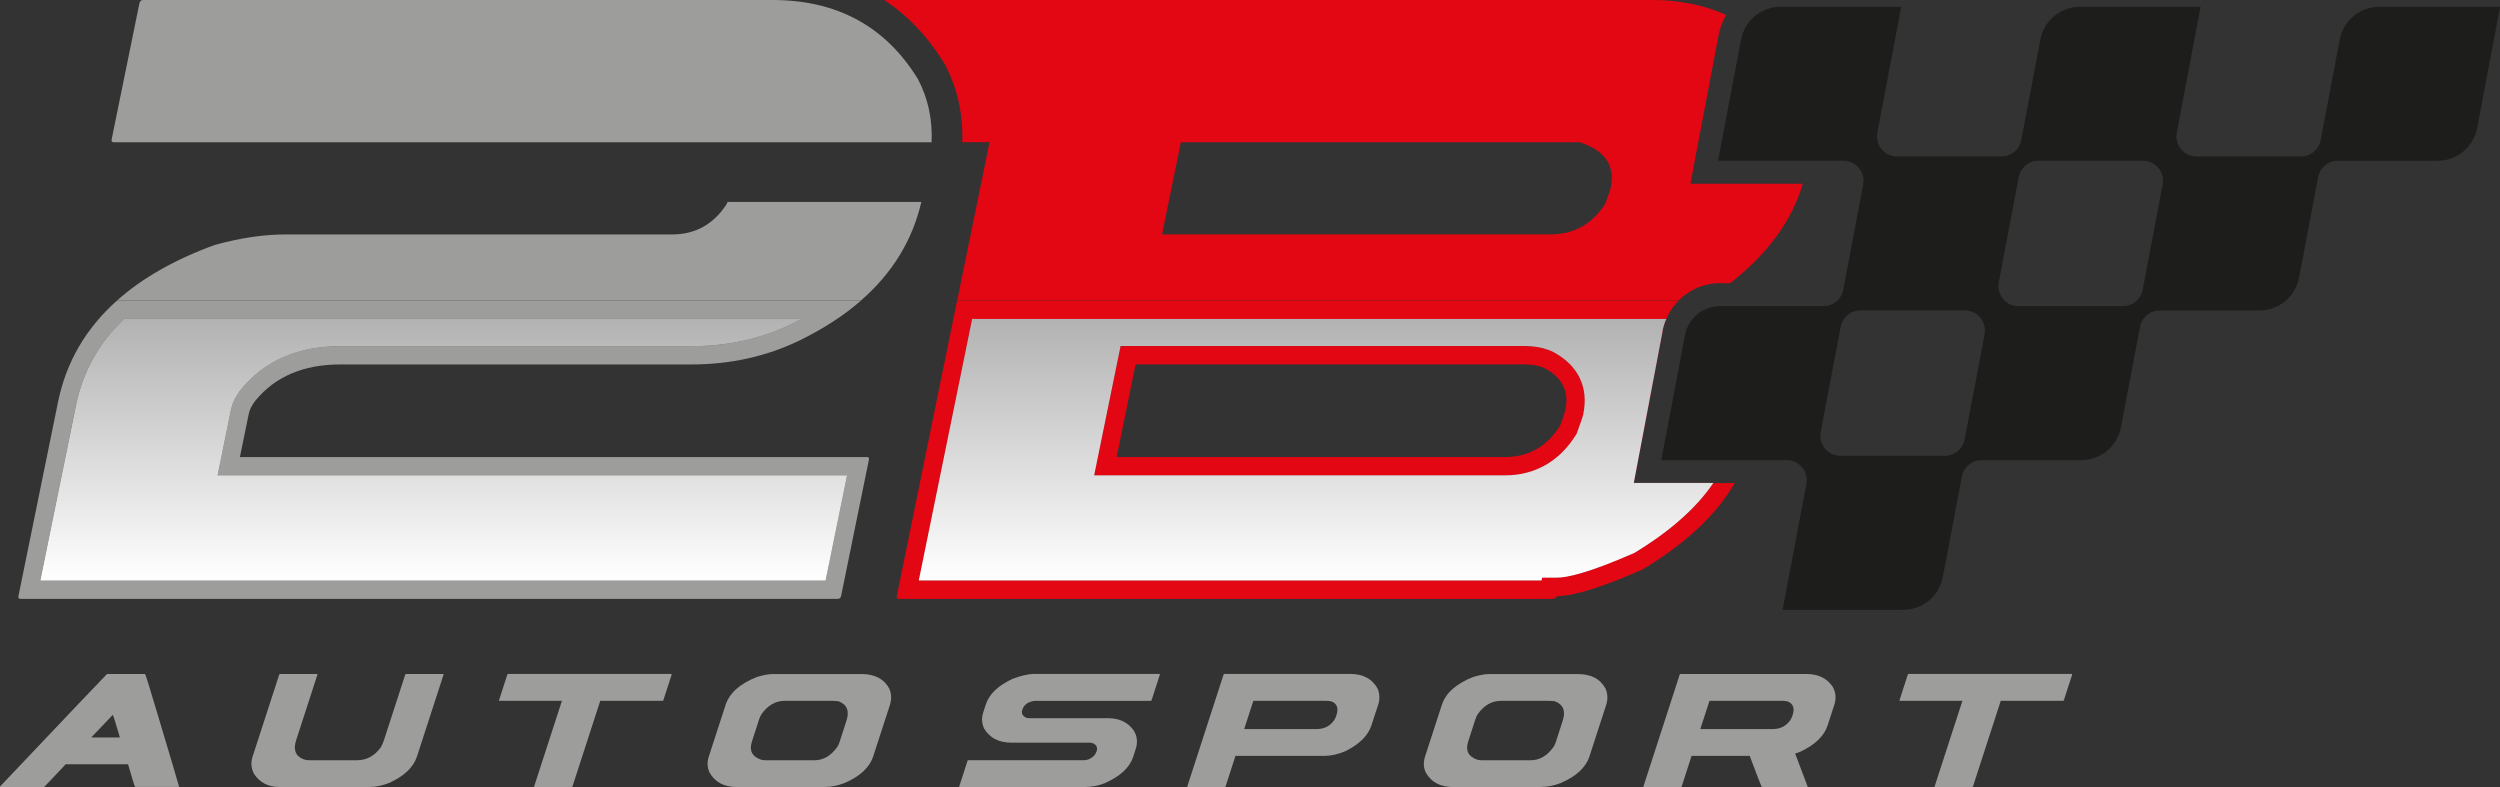
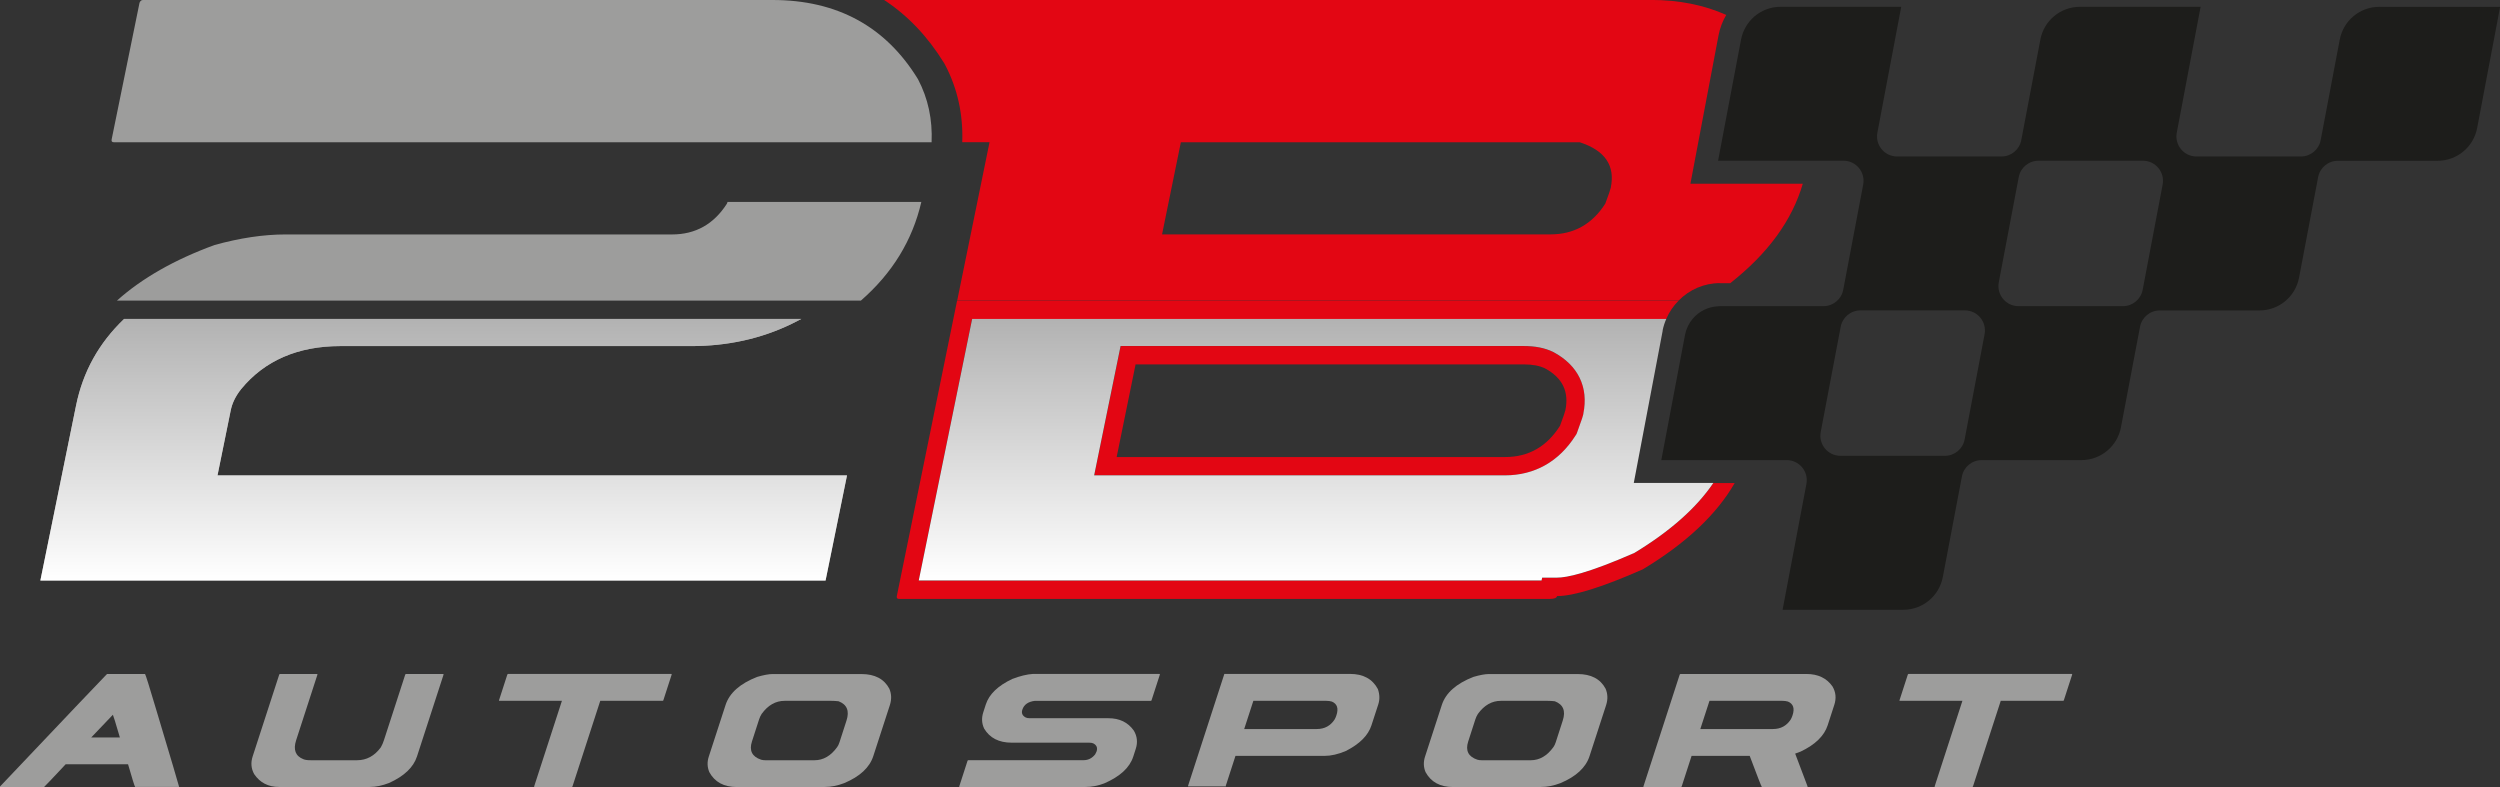
<svg xmlns="http://www.w3.org/2000/svg" xmlns:xlink="http://www.w3.org/1999/xlink" viewBox="0 0 406.91 128.09">
  <rect x="0" y="0" width="406.91" height="128.09" fill="#333333" stroke="none" />
  <defs>
    <style>      .cls-1 {        fill: none;      }      .cls-2 {        fill: #9d9d9c;      }      .cls-3 {        fill: #e30613;      }      .cls-4 {        fill: #1d1d1b;      }      .cls-5 {        fill: url(#Dégradé_sans_nom_93);      }      .cls-5, .cls-6 {        mix-blend-mode: multiply;      }      .cls-6 {        fill: url(#Dégradé_sans_nom_93-2);      }      .cls-7 {        isolation: isolate;      }    </style>
    <linearGradient id="Dégradé_sans_nom_93" data-name="Dégradé sans nom 93" x1="214.19" y1="94.48" x2="214.19" y2="51.91" gradientUnits="userSpaceOnUse">
      <stop offset="0" stop-color="#fff" />
      <stop offset="1" stop-color="#b2b2b2" />
    </linearGradient>
    <linearGradient id="Dégradé_sans_nom_93-2" data-name="Dégradé sans nom 93" x1="72.21" x2="72.21" xlink:href="#Dégradé_sans_nom_93" />
  </defs>
  <g class="cls-7">
    <g id="Calque_2" data-name="Calque 2">
      <g id="Calque_1-2" data-name="Calque 1">
        <g>
          <path class="cls-2" d="m10.69,124.39h10.15c.68,2.35,1.06,3.59,1.16,3.7h7.15v-.03c-.08-.35-1.3-4.47-3.66-12.34-1.16-3.91-1.79-5.91-1.88-6.02h-6.19c-.41.4-6.21,6.5-17.4,18.3l-.03.09h7.19c.24-.22,1.41-1.45,3.51-3.7Zm7.68-8.06c.06.08.44,1.31,1.14,3.7h-4.66l3.53-3.7Z" />
          <path class="cls-2" d="m45.43,128.09h14.77c.97,0,2.01-.22,3.13-.65,2.45-1.11,3.97-2.55,4.54-4.32l4.33-13.33s0-.07-.06-.09h-6.06s-.09.03-.12.09l-3.46,10.66c-.14.45-.32.84-.51,1.18-1.03,1.41-2.32,2.11-3.9,2.11h-7.5c-.56,0-.96-.06-1.21-.17-1.29-.51-1.68-1.54-1.18-3.09l3.47-10.69s0-.07-.06-.09h-6.04s-.09.03-.12.09l-4.33,13.33c-.33,1.02-.25,1.98.25,2.88.94,1.39,2.29,2.09,4.06,2.09Z" />
          <path class="cls-2" d="m91.46,114.07l-4.52,13.93c-.02.06,0,.09.06.09h6.06c.06,0,.1-.03.12-.09l4.52-13.93h10.15c.06,0,.1-.03.12-.09l1.36-4.2s0-.07-.06-.09h-26.57s-.09.03-.12.09l-1.36,4.2c-.02.06,0,.09.06.09h10.18Z" />
          <path class="cls-2" d="m119.95,128.09h14.28c1.04,0,2.09-.21,3.16-.62,2.56-1.07,4.15-2.54,4.75-4.4l2.7-8.31c.3-.94.27-1.83-.09-2.67-.85-1.59-2.37-2.38-4.54-2.38h-14.47c-.59,0-1.42.15-2.49.46-2.8,1.09-4.51,2.61-5.15,4.56l-2.73,8.4c-.29.88-.26,1.73.08,2.54.88,1.62,2.37,2.43,4.49,2.43Zm2.44-7.4l1.17-3.62c.1-.3.23-.59.41-.87,1.03-1.42,2.27-2.13,3.74-2.13h7.62c.34,0,.72.02,1.16.07,1.37.53,1.8,1.57,1.29,3.14l-1.13,3.5c-.11.34-.24.62-.39.82-1.03,1.43-2.26,2.14-3.69,2.14h-7.99c-.25,0-.49-.03-.7-.09-1.47-.49-1.97-1.48-1.49-2.96Z" />
          <path class="cls-2" d="m176.7,128.09c.97,0,1.97-.19,3.02-.58,2.57-1.11,4.15-2.56,4.73-4.35l.41-1.27c.34-1.05.24-2.04-.31-2.97-.95-1.35-2.33-2.02-4.14-2.02h-12.81c-.27,0-.48-.04-.65-.12-.55-.29-.73-.71-.55-1.27.27-.83.95-1.31,2.05-1.44h18.86c.06,0,.1-.03.12-.09l1.36-4.2s0-.07-.06-.09h-20.6c-.96.06-2.09.33-3.37.82-2.33,1.1-3.77,2.49-4.31,4.16l-.41,1.27c-.3.93-.25,1.81.14,2.64.91,1.53,2.4,2.3,4.48,2.3h12.63c.28,0,.5.04.67.12.54.29.71.71.53,1.29-.01.05-.09.21-.23.48-.5.64-1.13.96-1.89.96h-18.77s-.09.02-.11.07l-1.36,4.2c-.02.06,0,.09.06.09h20.51Z" />
-           <path class="cls-2" d="m199.36,128.09c.06,0,.1-.03.12-.09l1.61-4.97h14.5c1.05,0,2.2-.26,3.45-.79,2.26-1.14,3.66-2.54,4.19-4.2l1.11-3.41c.25-.78.23-1.6-.07-2.47-.88-1.65-2.39-2.47-4.52-2.47h-20.47s-.09.03-.12.09l-5.91,18.22c-.02.06,0,.09.06.09h6.04Zm4.64-14.02h11.89c.31,0,.61.04.89.12.86.37,1.11,1.1.75,2.21-.07.23-.17.46-.3.7-.68,1.04-1.64,1.56-2.9,1.56h-11.82l1.49-4.59Z" />
+           <path class="cls-2" d="m199.36,128.09c.06,0,.1-.03.12-.09l1.61-4.97h14.5c1.05,0,2.2-.26,3.45-.79,2.26-1.14,3.66-2.54,4.19-4.2l1.11-3.41c.25-.78.23-1.6-.07-2.47-.88-1.65-2.39-2.47-4.52-2.47h-20.47l-5.91,18.22c-.02.06,0,.09.06.09h6.04Zm4.64-14.02h11.89c.31,0,.61.04.89.12.86.37,1.11,1.1.75,2.21-.07.23-.17.46-.3.7-.68,1.04-1.64,1.56-2.9,1.56h-11.82l1.49-4.59Z" />
          <path class="cls-2" d="m236.53,128.09h14.28c1.04,0,2.09-.21,3.16-.62,2.56-1.07,4.15-2.54,4.75-4.4l2.7-8.31c.3-.94.27-1.83-.09-2.67-.85-1.59-2.37-2.38-4.54-2.38h-14.47c-.59,0-1.42.15-2.49.46-2.8,1.09-4.51,2.61-5.15,4.56l-2.73,8.4c-.29.88-.26,1.73.08,2.54.88,1.62,2.37,2.43,4.49,2.43Zm2.44-7.4l1.17-3.62c.1-.3.23-.59.41-.87,1.03-1.42,2.27-2.13,3.74-2.13h7.62c.34,0,.72.02,1.16.07,1.37.53,1.8,1.57,1.29,3.14l-1.13,3.5c-.11.34-.24.62-.39.82-1.03,1.43-2.26,2.14-3.69,2.14h-7.99c-.25,0-.49-.03-.7-.09-1.47-.49-1.97-1.48-1.49-2.96Z" />
          <path class="cls-2" d="m273.6,128.09c.06,0,.1-.03.12-.09l1.61-4.97h9.46c1.19,3.18,1.85,4.86,1.97,5.06h7.37l.1-.03-2.04-5.4.89-.33c2.38-1.13,3.84-2.56,4.4-4.28l1.08-3.33c.35-1.07.25-2.07-.3-3-.95-1.35-2.36-2.02-4.23-2.02h-20.51s-.09.03-.12.09l-5.91,18.22c-.02.06,0,.09.06.09h6.04Zm4.64-14.02h11.89c.31,0,.61.04.89.12.86.37,1.11,1.1.75,2.21-.07.23-.17.46-.3.7-.68,1.04-1.64,1.56-2.9,1.56h-11.82l1.49-4.59Z" />
          <path class="cls-2" d="m319.41,114.07l-4.52,13.93c-.02.06,0,.09.06.09h6.06c.06,0,.1-.03.12-.09l4.52-13.93h10.15c.06,0,.1-.03.12-.09l1.36-4.2s0-.07-.06-.09h-26.57s-.09.03-.12.09l-1.36,4.2c-.02.06,0,.09.06.09h10.18Z" />
-           <polygon class="cls-1" points="348.22 29.9 332.18 29.9 329.11 46.09 345.15 46.09 348.22 29.9" />
          <path class="cls-1" d="m257.14,23.17h-64.94l-3.06,14.99h63.22c3.82,0,6.79-1.66,8.92-5,.54-1.45.84-2.33.91-2.63.73-3.57-.95-6.02-5.04-7.36Z" />
          <polygon class="cls-1" points="300.13 70.45 316.17 70.45 319.24 54.26 303.2 54.26 300.13 70.45" />
          <path class="cls-1" d="m251.45,59.95c-.88-.42-2.02-.64-3.41-.64h-63.22l-3.08,15.08h63.22c3.82,0,6.8-1.69,8.94-5.08.54-1.45.84-2.3.88-2.55.62-3.03-.5-5.29-3.33-6.81Z" />
          <path class="cls-1" d="m299.5,29.9h-6.07c-1.73,5.95-5.65,11.35-11.81,16.19h14.81l3.07-16.19Z" />
          <path class="cls-2" d="m18.53,23.16h133.1c.16-3.72-.57-7.14-2.21-10.26C144.16,4.3,136.25,0,125.72,0H23.26c-.24,0-.43.15-.55.45l-4.54,22.25c-.06.3.06.45.36.45Z" />
-           <path class="cls-2" d="m3.37,97.47h132.98c.3,0,.48-.15.55-.46l4.54-22.25c.05-.24-.08-.37-.38-.37H39.05l1.43-6.99c.15-.73.51-1.45,1.08-2.18,3.22-3.93,7.83-5.9,13.83-5.9h57.14c6.35,0,12.22-1.3,17.6-3.9,3.88-1.9,7.21-4.05,10-6.49H19.03c-5.06,4.52-8.26,10.01-9.58,16.48l-6.45,31.61c-.06.3.06.46.37.46Zm9.01-31.47c1.13-5.51,3.69-10.13,7.82-14.09h110.22c-.52.28-1.06.55-1.61.82-4.93,2.39-10.41,3.6-16.29,3.6h-57.14c-6.9,0-12.33,2.35-16.14,7-.9,1.14-1.46,2.3-1.7,3.48l-2.15,10.57h102.46l-3.49,17.11H6.56l5.81-28.49Z" />
          <path class="cls-2" d="m137.85,77.38H35.4l2.15-10.57c.24-1.19.8-2.35,1.7-3.48,3.81-4.64,9.24-7,16.14-7h57.14c5.88,0,11.36-1.21,16.29-3.6.55-.27,1.08-.54,1.61-.82H20.2c-4.13,3.96-6.69,8.58-7.82,14.09l-5.81,28.49h127.8l3.49-17.11Z" />
          <path class="cls-2" d="m149.95,32.87h-31.53c-.04.1-.07.19-.11.29-2.13,3.33-5.11,5-8.92,5h-62.94c-3.57,0-7.42.58-11.53,1.72-6.51,2.38-11.81,5.4-15.89,9.05h121.09c5.11-4.45,8.39-9.8,9.84-16.06Z" />
          <path class="cls-3" d="m279.93,46.09h1.69c6.16-4.84,10.08-10.24,11.81-16.19h-18.29l4.58-24.17c.23-1.19.66-2.3,1.25-3.3-3.57-1.6-7.65-2.44-12.28-2.44h-124.8c3.84,2.51,7.11,5.94,9.79,10.3l.16.29c2.01,3.83,2.94,8.06,2.78,12.57h4.44l-5.26,25.76h117.43c1.73-1.75,4.11-2.83,6.71-2.83Zm-17.74-15.57c-.06.3-.37,1.18-.91,2.63-2.13,3.33-5.1,5-8.92,5h-63.22l3.06-14.99h64.94c4.09,1.33,5.77,3.78,5.04,7.36Z" />
          <path class="cls-3" d="m252.86,57.32l-.12-.06c-1.29-.62-2.87-.93-4.69-.93h-65.65l-4.3,21.05h66.87c4.82,0,8.78-2.24,11.47-6.47l.17-.26.11-.29c.83-2.22.95-2.68,1.01-3.01.88-4.31-.84-7.88-4.86-10.02Zm1.93,9.44c-.05.25-.34,1.1-.88,2.55-2.15,3.39-5.12,5.08-8.94,5.08h-63.22l3.08-15.08h63.22c1.39,0,2.53.22,3.41.64,2.84,1.52,3.95,3.78,3.33,6.81Z" />
          <path class="cls-3" d="m266.02,90c-7.58,3.33-11.03,4.03-12.59,4.03h-2.43l-.1.46h-101.37l8.69-42.57h112.98c.48-1.13,1.17-2.13,2.01-2.99h-117.43l-9.81,48.09c-.06.3.06.46.36.46h105.91c.73,0,1.12-.15,1.19-.46,2.72,0,7.38-1.45,13.97-4.36,7.07-4.26,12.02-8.95,14.94-14.03h-3.48c-2.74,4.05-7.03,7.86-12.84,11.38Z" />
-           <path class="cls-3" d="m270.61,53.81c.13-.67.34-1.3.6-1.9h-112.98l-8.69,42.57h101.37l.1-.46h2.43c1.56,0,5.01-.7,12.59-4.03,5.81-3.52,10.1-7.33,12.84-11.38h-12.95l4.71-24.81Zm-12.89,13.53c-.07.33-.19.79-1.01,3.01l-.11.29-.17.26c-2.68,4.23-6.65,6.47-11.47,6.47h-66.87l4.3-21.05h65.65c1.82,0,3.4.31,4.69.93l.12.06c4.01,2.15,5.74,5.71,4.86,10.02Z" />
          <path class="cls-4" d="m387.26,1.11c-3.14,0-5.84,2.23-6.43,5.32l-3.11,16.38c-.29,1.54-1.64,2.66-3.21,2.66h-17c-2.05,0-3.59-1.86-3.21-3.88l3.88-20.48h-19.65c-3.14,0-5.84,2.23-6.43,5.32l-3.11,16.38c-.29,1.54-1.64,2.66-3.21,2.66h-17c-2.05,0-3.59-1.86-3.21-3.88l3.88-20.48h-19.65c-2.33,0-4.41,1.23-5.57,3.13-.4.66-.7,1.4-.85,2.19l-3.74,19.73h20.41c2.05,0,3.59,1.86,3.21,3.88l-3.25,17.13c-.29,1.54-1.64,2.66-3.21,2.66h-16.89c-.07,0-.13.02-.2.02-1.68.06-3.2.83-4.22,2.06-.61.73-1.04,1.61-1.23,2.6l-3.86,20.38h20.41c2.05,0,3.59,1.86,3.21,3.88l-3.88,20.48h19.65c3.14,0,5.84-2.23,6.43-5.32l3.11-16.38c.29-1.54,1.64-2.66,3.21-2.66h16.24c3.14,0,5.84-2.23,6.43-5.32l3.11-16.38c.29-1.54,1.64-2.66,3.21-2.66h16.24c3.14,0,5.84-2.23,6.43-5.32l3.11-16.38c.29-1.54,1.64-2.66,3.21-2.66h16.24c3.14,0,5.84-2.23,6.43-5.32l3.74-19.73h-19.65Zm-64.24,53.29l-3.25,17.13c-.29,1.54-1.64,2.66-3.21,2.66h-17c-2.05,0-3.59-1.86-3.21-3.88l3.25-17.13c.29-1.54,1.64-2.66,3.21-2.66h17c2.05,0,3.59,1.86,3.21,3.88Zm28.98-24.36l-3.25,17.13c-.29,1.54-1.64,2.66-3.21,2.66h-17c-2.05,0-3.59-1.86-3.21-3.88l3.25-17.13c.29-1.54,1.64-2.66,3.21-2.66h17c2.05,0,3.59,1.86,3.21,3.88Z" />
          <path class="cls-5" d="m270.61,53.81c.13-.67.34-1.3.6-1.9h-112.98l-8.69,42.57h101.37l.1-.46h2.43c1.56,0,5.01-.7,12.59-4.03,5.81-3.52,10.1-7.33,12.84-11.38h-12.95l4.71-24.81Zm-12.89,13.53c-.07.33-.19.79-1.01,3.01l-.11.29-.17.26c-2.68,4.23-6.65,6.47-11.47,6.47h-66.87l4.3-21.05h65.65c1.82,0,3.4.31,4.69.93l.12.06c4.01,2.15,5.74,5.71,4.86,10.02Z" />
          <path class="cls-6" d="m137.85,77.38H35.4l2.15-10.57c.24-1.19.8-2.35,1.7-3.48,3.81-4.64,9.24-7,16.14-7h57.14c5.88,0,11.36-1.21,16.29-3.6.55-.27,1.08-.54,1.61-.82H20.2c-4.13,3.96-6.69,8.58-7.82,14.09l-5.81,28.49h127.8l3.49-17.11Z" />
        </g>
      </g>
    </g>
  </g>
</svg>